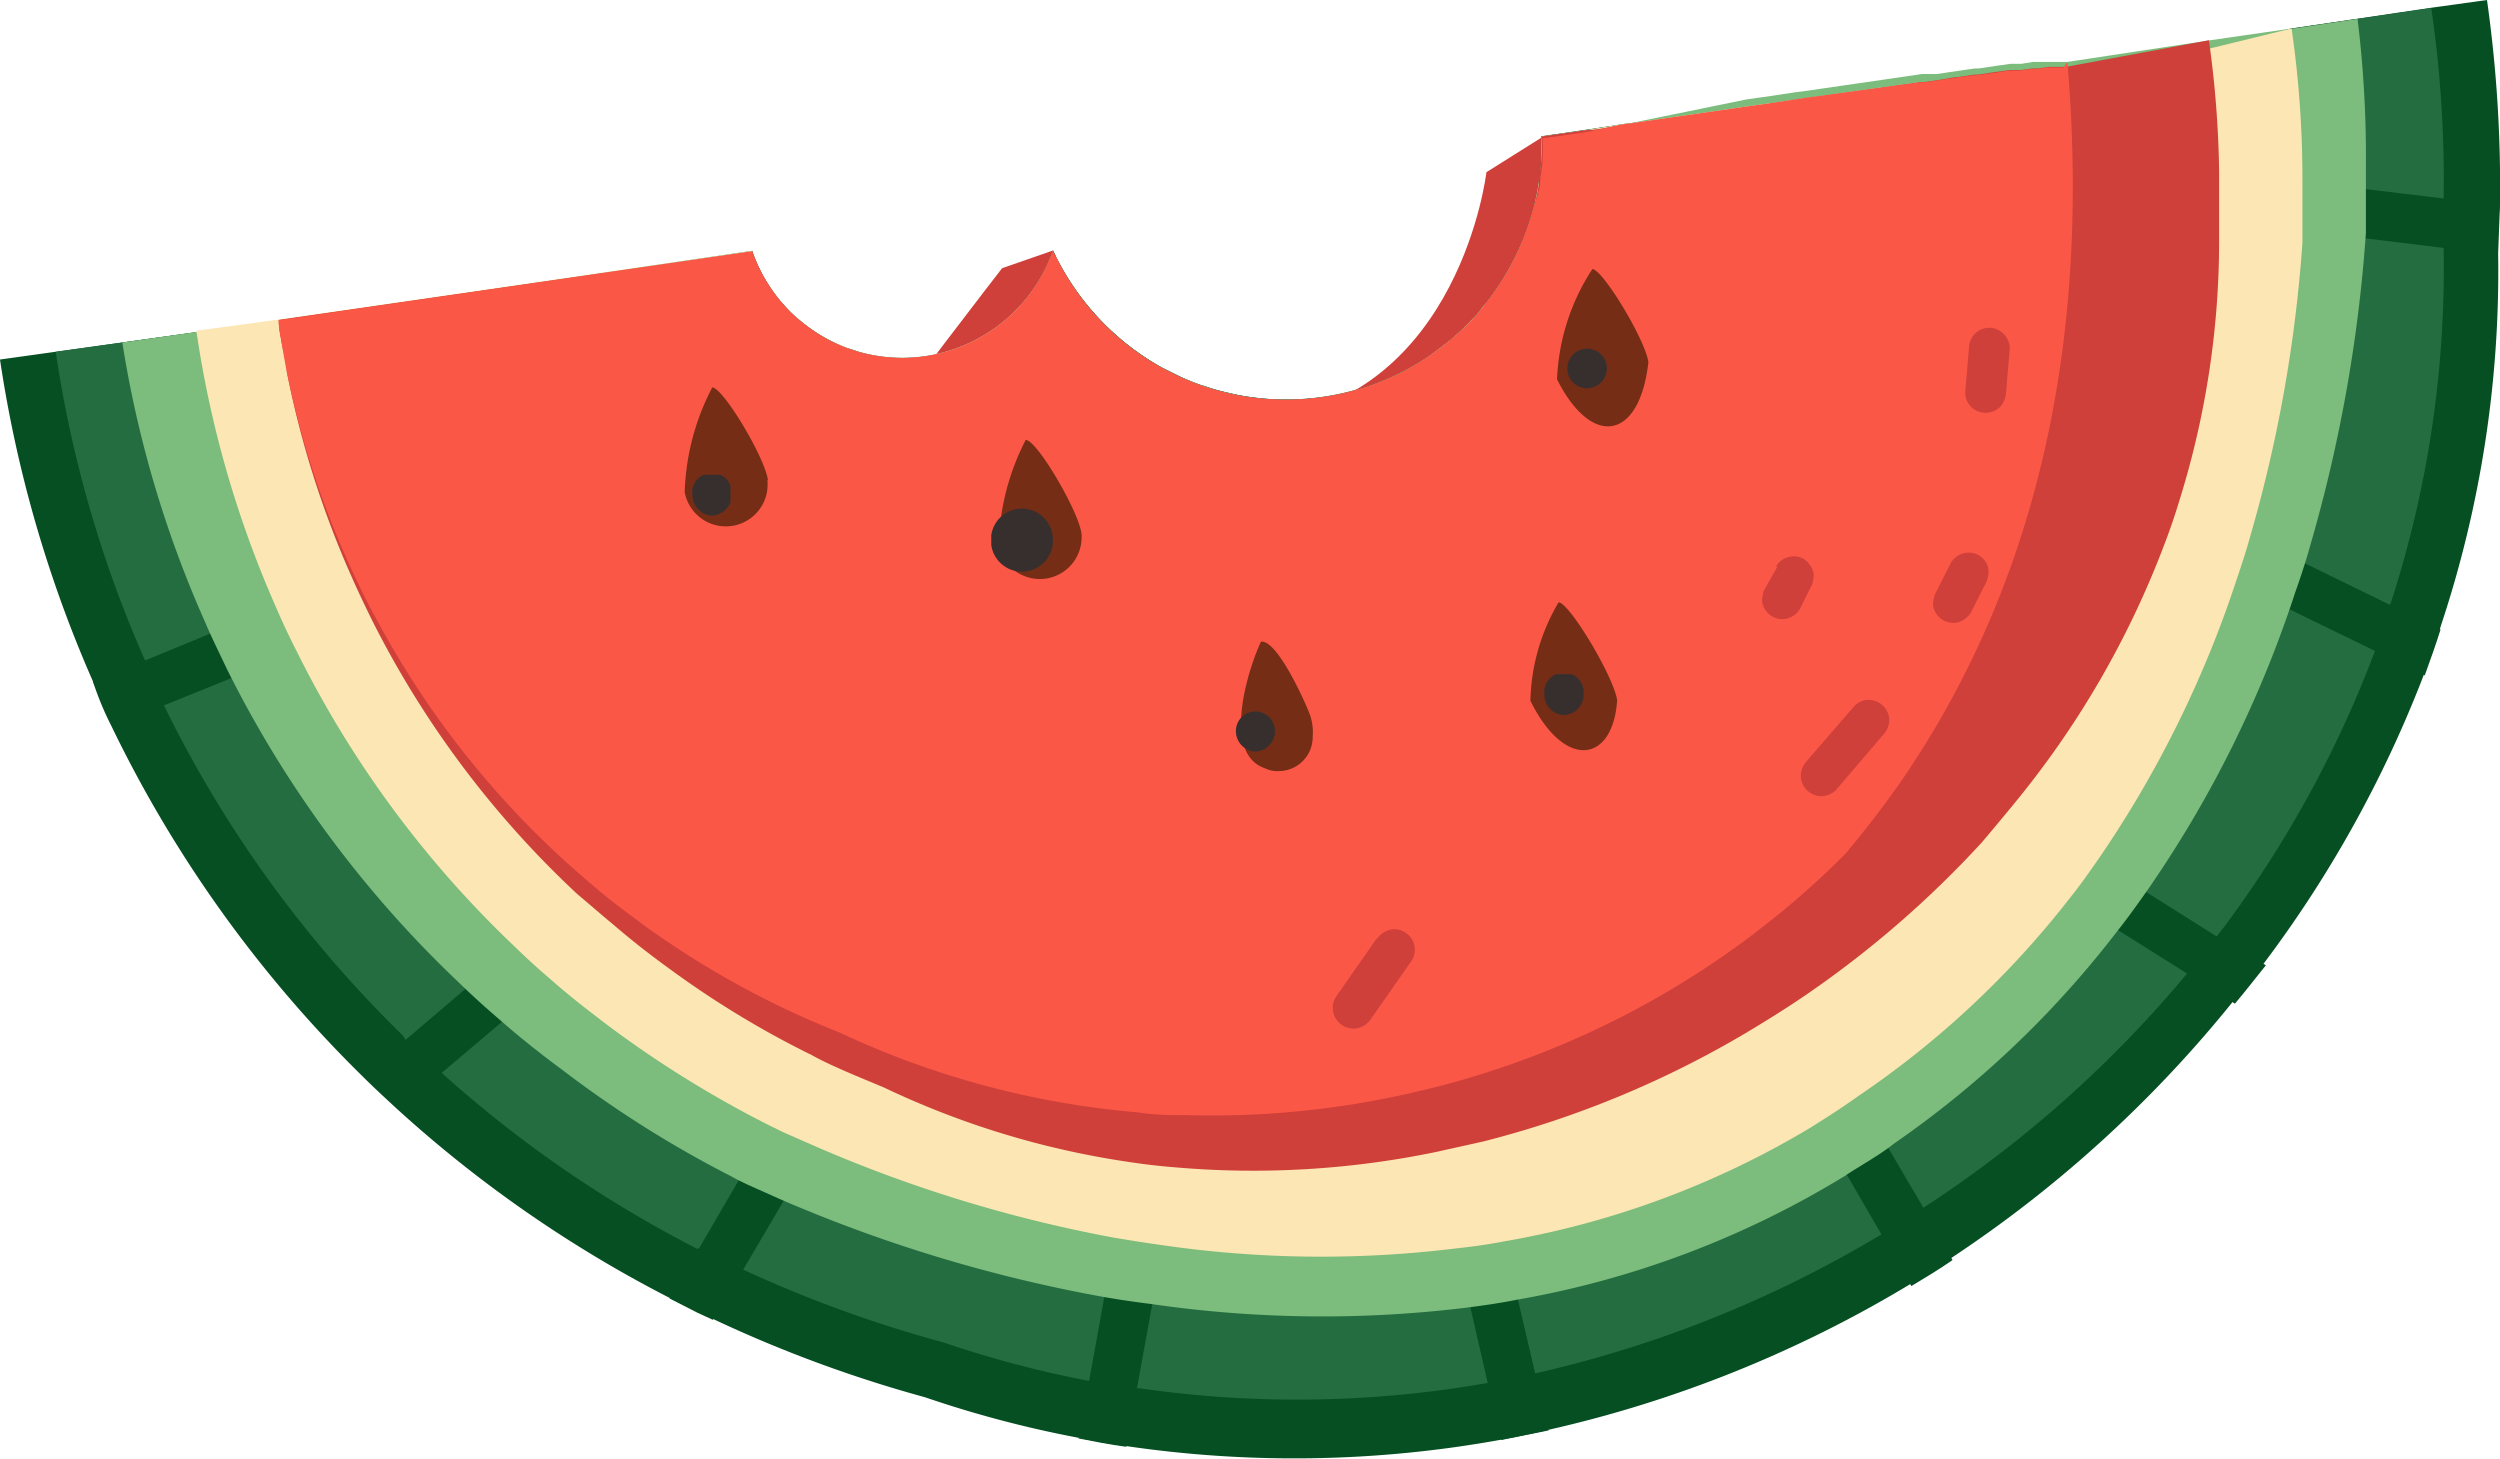
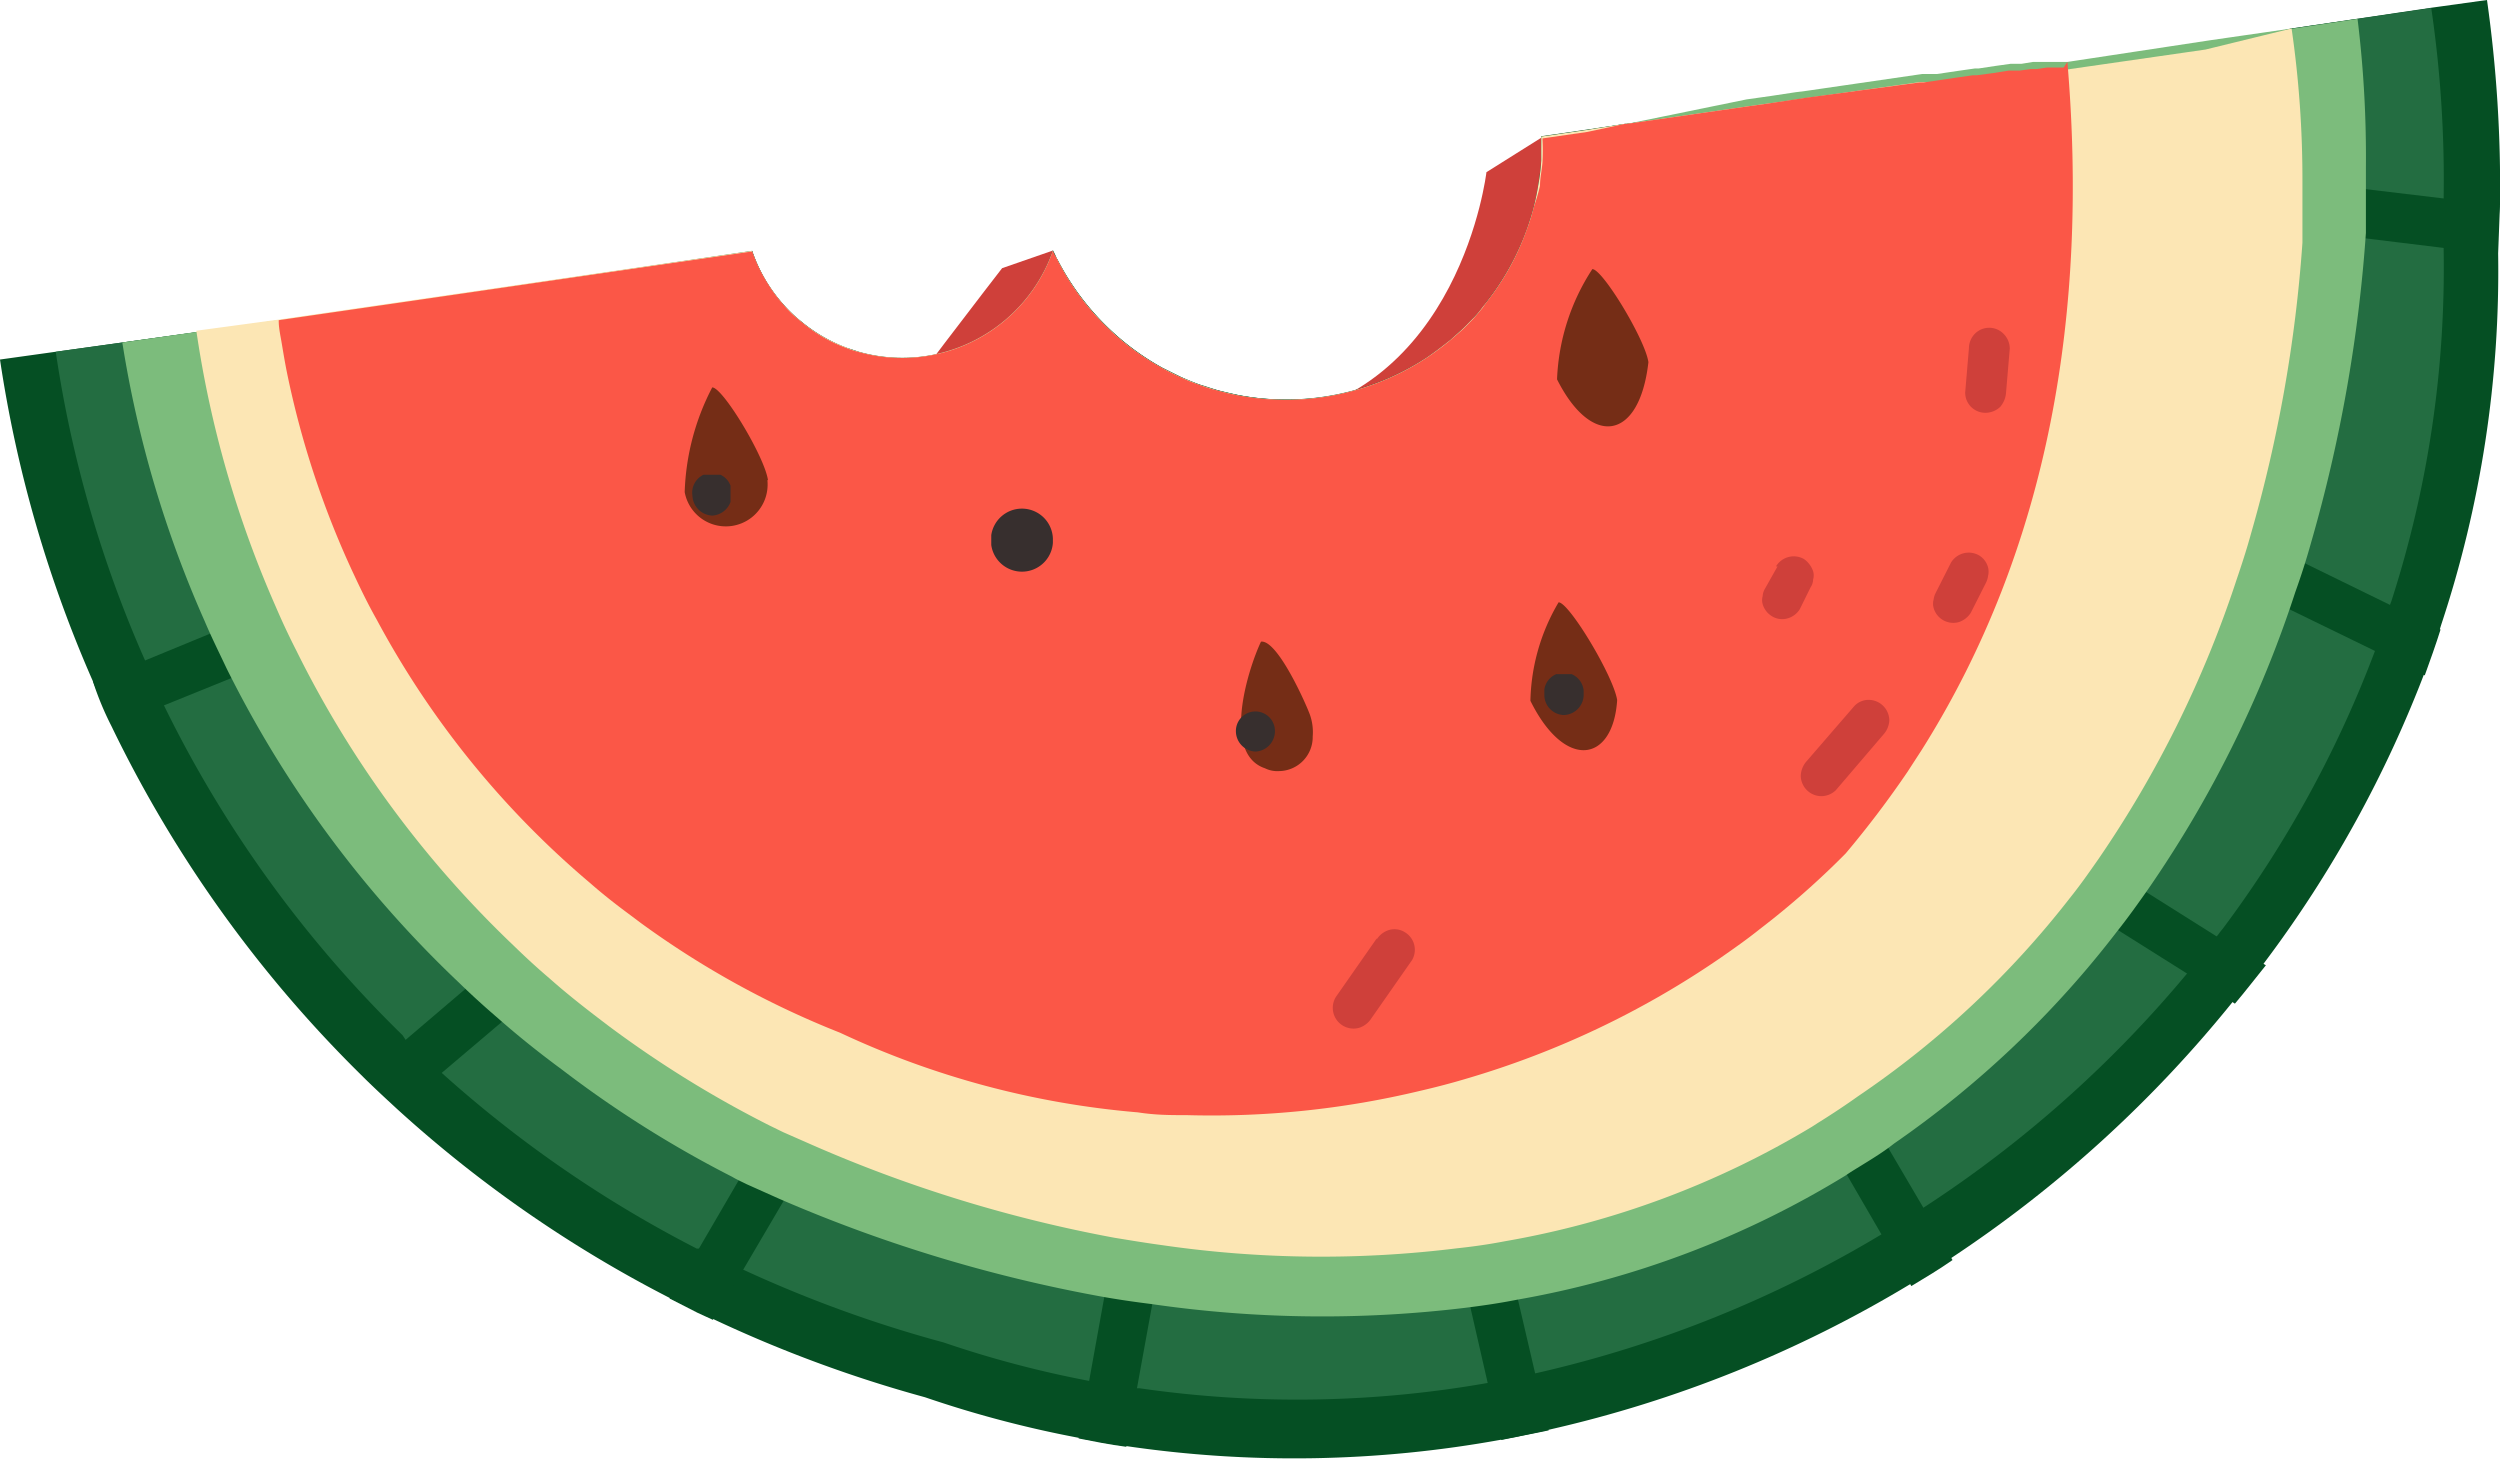
<svg xmlns="http://www.w3.org/2000/svg" viewBox="0 0 80.73 47.1">
  <defs>
    <style>.cls-1{fill:none;}.cls-2{clip-path:url(#clip-path);}.cls-3{fill:#e8e4e0;}.cls-4{clip-path:url(#clip-path-2);}.cls-5{clip-path:url(#clip-path-3);}.cls-6{fill:#cf403a;}.cls-7{fill:#054f23;}.cls-8{fill:#236d41;}.cls-9{fill:#7cbc7c;}.cls-10{fill:#fce6b4;}.cls-11{fill:#fb5747;}.cls-12{fill:#752d16;}.cls-13{clip-path:url(#clip-path-4);}.cls-14{fill:#372f2e;}.cls-15{clip-path:url(#clip-path-5);}.cls-16{clip-path:url(#clip-path-6);}.cls-17{clip-path:url(#clip-path-7);}.cls-18{clip-path:url(#clip-path-8);}</style>
    <clipPath id="clip-path">
      <rect class="cls-1" x="31.69" y="25.6" width="6.38" height="5.38" />
    </clipPath>
    <clipPath id="clip-path-2">
      <rect class="cls-1" x="40.37" y="19.36" width="2.98" height="3.69" />
    </clipPath>
    <clipPath id="clip-path-3">
      <rect class="cls-1" x="37.42" y="12.42" width="2.1" height="2.59" />
    </clipPath>
    <clipPath id="clip-path-4">
      <rect class="cls-1" x="32.01" y="16.4" width="1.99" height="2.06" />
    </clipPath>
    <clipPath id="clip-path-5">
      <rect class="cls-1" x="49.87" y="21.77" width="1.27" height="1.32" />
    </clipPath>
    <clipPath id="clip-path-6">
      <rect class="cls-1" x="50.62" y="11.22" width="1.27" height="1.32" />
    </clipPath>
    <clipPath id="clip-path-7">
      <rect class="cls-1" x="39.9" y="22.95" width="1.27" height="1.32" />
    </clipPath>
    <clipPath id="clip-path-8">
      <rect class="cls-1" x="22.32" y="15.33" width="1.27" height="1.32" />
    </clipPath>
  </defs>
  <g id="Layer_2" data-name="Layer 2">
    <g id="Group_42340" data-name="Group 42340">
      <g id="Group_42261" data-name="Group 42261">
        <g id="Group_42260" data-name="Group 42260">
          <g class="cls-2">
            <g id="Group_42259" data-name="Group 42259">
              <path id="Path_221399" data-name="Path 221399" class="cls-3" d="M36.7,25.83a32.28,32.28,0,0,1-4.61,3.65.8.8,0,0,0,.8,1.39A36.52,36.52,0,0,0,37.83,27a.8.8,0,0,0-1.13-1.14" />
            </g>
          </g>
        </g>
      </g>
      <g id="Group_42264" data-name="Group 42264">
        <g id="Group_42263" data-name="Group 42263">
          <g class="cls-4">
            <g id="Group_42262" data-name="Group 42262">
              <path id="Path_221400" data-name="Path 221400" class="cls-3" d="M41.73,22.82a13.69,13.69,0,0,0,1.51-2.26.84.84,0,0,0,.08-.62.79.79,0,0,0-1-.56.81.81,0,0,0-.48.37,13.52,13.52,0,0,1-1.22,1.89l.13-.16-.17.21a.79.79,0,0,0-.23.56.81.81,0,0,0,.23.57.79.79,0,0,0,.57.23.75.75,0,0,0,.56-.23" />
            </g>
          </g>
        </g>
      </g>
      <g id="Group_42279" data-name="Group 42279">
        <g id="Group_42278" data-name="Group 42278">
          <g class="cls-5">
            <g id="Group_42277" data-name="Group 42277">
              <path id="Path_221405" data-name="Path 221405" class="cls-3" d="M38,12.82l-.5,1a.63.63,0,0,0-.1.3.81.81,0,0,0,.39.8.79.79,0,0,0,1.09-.29l.5-1a.51.51,0,0,0,.09-.3.55.55,0,0,0,0-.31.94.94,0,0,0-.37-.48.81.81,0,0,0-1.1.28" />
            </g>
          </g>
        </g>
      </g>
      <path id="Path_221417" data-name="Path 221417" class="cls-6" d="M49.83,4.41,48,5.56s-.84,7.24-7.13,8,6.87.06,6.87.06l5.87-5.3Z" />
      <path id="Path_221418" data-name="Path 221418" class="cls-6" d="M34,8.09l-1.64.57s-3.77,4.87-3.51,4.72,4.67-1.73,4.67-1.73Z" />
      <path id="Path_221419" data-name="Path 221419" class="cls-7" d="M80.31,0a43,43,0,0,1,.42,6.61l-.06,1.57s0,0,0,0a36.29,36.29,0,0,1-1.84,12c-.15.5-.33,1-.51,1.48a38.31,38.31,0,0,1-5.18,9.4c-.31.42-.63.84-1,1.24A40,40,0,0,1,63,40.63c-.43.3-.87.57-1.32.84a39.44,39.44,0,0,1-11.67,4.7c-.51.12-1,.22-1.53.32a37.31,37.31,0,0,1-12.16.2c-.52-.07-1-.16-1.54-.27a35.84,35.84,0,0,1-4.91-1.3A42.16,42.16,0,0,1,23,42.58l-.5-.23-.9-.45a40.51,40.51,0,0,1-8.79-6.1c-.39-.36-.78-.72-1.15-1.09A40.56,40.56,0,0,1,3.6,23.45C3.37,23,3.16,22.5,3,22A40.69,40.69,0,0,1,0,11.61l1.79-.25,7.18-1L24.29,8.1a4.9,4.9,0,0,0,.5,1.06,5.56,5.56,0,0,0,.5.67,5.49,5.49,0,0,0,.61.57,5.15,5.15,0,0,0,1.44.83l.4.13A5.14,5.14,0,0,0,34,8.08c.05.09.09.18.13.27a8.36,8.36,0,0,0,3.4,3.52l.58.29a6.5,6.5,0,0,0,.61.25l.63.2.65.15a8.3,8.3,0,0,0,6.06-1.21h0a8.75,8.75,0,0,0,.78-.58l.37-.33c.12-.11.23-.23.34-.34l.32-.36L48,9.75a8.44,8.44,0,0,0,1.31-2.37c.08-.23.16-.47.22-.71s.11-.49.15-.74.07-.5.09-.75,0-.52,0-.78l1.44-.21h0L52.47,4h.05l3.8-.55.79-.11.79-.11.39-.06L62,2.64l.13,0,.35-.05.66-.1h0l.56-.08.12,0,.53-.08.5-.07.35-.05.37,0h0l.17,0,.35,0,.27,0,.1,0h.19l4.58-.67L74,.92,78.51.25Z" />
      <path id="Path_221420" data-name="Path 221420" class="cls-8" d="M78.51.26a38.11,38.11,0,0,1,.4,6.13v.18c0,.47,0,.93,0,1.39,0,0,0,.07,0,.11v0a35,35,0,0,1-1.69,11.35,1.77,1.77,0,0,0-.06.17c-.14.44-.3.88-.46,1.31a.3.3,0,0,1,0,.1,36.26,36.26,0,0,1-4.93,9,1.71,1.71,0,0,0-.11.14c-.27.35-.54.7-.83,1.05l-.15.18A38,38,0,0,1,62.11,39l-.08.06c-.41.27-.82.52-1.24.78l0,0a38,38,0,0,1-11.13,4.49h0c-.48.11-1,.21-1.46.3h0a35.46,35.46,0,0,1-11.4.2l-.16,0c-.47-.06-.93-.14-1.39-.24l-.09,0a34.44,34.44,0,0,1-4.69-1.24A40.78,40.78,0,0,1,24,41l-.16-.07-.48-.23-.77-.38-.09,0a38.65,38.65,0,0,1-8.22-5.66l-.18-.16c-.33-.3-.66-.61-1-.92L13,33.43A38.5,38.5,0,0,1,5.29,22.77a.54.54,0,0,0,0-.11q-.31-.64-.6-1.32l0,0A38.55,38.55,0,0,1,1.8,11.36l7.17-1L24.29,8.11a5.17,5.17,0,0,0,.51,1.06,5.45,5.45,0,0,0,.5.66,4.71,4.71,0,0,0,.6.58,5,5,0,0,0,1.44.82l.4.14a5.18,5.18,0,0,0,4.2-.63,4.9,4.9,0,0,0,2.2-2.38,8.4,8.4,0,0,0,3.39,3.52l.59.29.61.25a6.55,6.55,0,0,0,.63.19c.22.06.43.11.65.15a8.25,8.25,0,0,0,6.06-1.2h0c.27-.18.53-.38.79-.58l.36-.33c.12-.11.24-.23.35-.35s.21-.24.31-.36L48,9.76a8.5,8.5,0,0,0,1.32-2.37c.08-.24.15-.47.21-.72a5.93,5.93,0,0,0,.16-.73,6.31,6.31,0,0,0,.08-.76,6.6,6.6,0,0,0,0-.77l1.45-.21h0L52.47,4h.05l3.8-.55.78-.11.79-.12.4-.06L62,2.65l.14,0,.35,0,.66-.1h0l.55-.08h.12l.54-.08.5-.07.35,0,.37-.06h0l.17,0,.35,0,.27,0h.18l.09,0h0l4.57-.66L74,.92h0Z" />
      <path id="Path_221421" data-name="Path 221421" class="cls-7" d="M26.72,33.2l-.51.87-1.34,2.3-2.33,4-.92,1.56.9.46.5.23L24,41l2.35-4,1.34-2.29.44-.74Zm10.1,2.29-.08.38-.3,1.65L36,40l-.84,4.65-.33,1.8c.51.1,1,.2,1.54.27l.33-1.81.85-4.67L38,37.71,38.32,36l0-.2ZM11.45,18.59l-.09,0-2.46,1L4.63,21.35,3,22c.2.49.43,1,.65,1.44l1.69-.68,4.27-1.73,2.47-1,.13-.06,2-.81-.58-1.47Zm9.1,8.63-1.5,1.26-.41.35-2,1.73-3.52,3-1.39,1.18c.37.37.75.72,1.14,1.08l1.4-1.18,3.54-3,2.05-1.74.49-.41,1.25-1.06Zm51,3-3.89-2.45L65,26l-2.91-1.83h0l-.45.71-.38.61L64,27.22,66.75,29l3.83,2.41,1.59,1c.34-.4.66-.82,1-1.24Zm5.6-10.7-4.56-2.23-2.27-1.12-3.25-1.59-.69,1.4,3.43,1.68,2.3,1.13,4.52,2.2,1.67.82c.18-.5.36-1,.51-1.48ZM78.92,6.41l-4.6-.55-2.66-.31-3.2-.38-.18,1.56,3.35.4,2.65.31L78.86,8l1.8.21c0-.52,0-1,.06-1.57ZM45.69,34.55l.15.64.49,2.06.72,3.08,1,4.37.43,1.8,1.53-.31-.43-1.81-1-4.29-.75-3.17-.5-2.13-.15-.6ZM62.11,39,60,35.41l-1.84-3.16L56.83,30l-.29-.51-1.35.79.37.65,1.29,2.22,1.85,3.17,2.09,3.6.93,1.61c.45-.27.9-.54,1.33-.84Z" />
      <path id="Path_221422" data-name="Path 221422" class="cls-9" d="M74,.92l-2.63.38L66.76,2h0l-.08,0h-.18l-.27,0-.35,0-.18,0h-.05l-.37.06-.35,0-.5.07-.53.08h-.12l-.56.08h0l-.67.1-.35,0-.13,0-3.71.54-.39.05-.79.12-.78.11L52.54,4h-.06L51.3,4.2h0l-1,.15c0,.11,0,.22,0,.33,0,.27-.05.53-.09.8s-.1.53-.17.79-.14.51-.23.76a8.94,8.94,0,0,1-1.4,2.53l-.16.2-.34.39c-.12.13-.24.25-.37.37l-.39.35a10.1,10.1,0,0,1-.84.62h0a9.16,9.16,0,0,1-2.4,1.1,9.08,9.08,0,0,1-4.08.19l-.69-.16a6,6,0,0,1-.68-.22,5,5,0,0,1-.64-.26,6.14,6.14,0,0,1-.63-.31,8.89,8.89,0,0,1-3.23-3.07,4.93,4.93,0,0,1-2,2,5.14,5.14,0,0,1-3.7.75,5.45,5.45,0,0,1-1.55-.2,3.52,3.52,0,0,1-.42-.15,5.13,5.13,0,0,1-1.54-.88,4.62,4.62,0,0,1-.64-.61,5.31,5.31,0,0,1-.54-.71,6,6,0,0,1-.35-.66L9,10.34l-5.05.72a35.93,35.93,0,0,0,2.66,9c.22.52.46,1,.71,1.53a36.07,36.07,0,0,0,7.52,10.16c.4.39.82.77,1.24,1.13.67.59,1.36,1.14,2.08,1.67A35.8,35.8,0,0,0,23.64,38c.15.09.31.16.47.24l1.05.47a47.49,47.49,0,0,0,10.36,3.15c.55.1,1.1.18,1.66.25a38.33,38.33,0,0,0,10.15.12c.56-.07,1.11-.15,1.66-.26a30.24,30.24,0,0,0,10.59-4l.18-.12c.48-.3,1-.6,1.4-.92a32,32,0,0,0,7.21-6.86c.35-.44.67-.89,1-1.36a37,37,0,0,0,4.75-9.59c.19-.53.36-1.06.51-1.6a48,48,0,0,0,1.77-10c0-.15,0-.3,0-.45,0-.55,0-1.11,0-1.67A36.59,36.59,0,0,0,76.13.61L74,.93Z" />
      <path id="Path_221423" data-name="Path 221423" class="cls-10" d="M74,.92h0a33.86,33.86,0,0,1,.35,4.93c0,.53,0,1.05,0,1.57,0,.14,0,.28,0,.42a45.31,45.31,0,0,1-1.66,9.39c-.14.51-.3,1-.47,1.5a35.49,35.49,0,0,1-4.45,9c-.3.43-.6.86-.93,1.27A29.81,29.81,0,0,1,60,35.4c-.42.3-.86.59-1.31.87l-.17.11a28.65,28.65,0,0,1-9.91,3.7c-.52.1-1,.17-1.56.23a35.63,35.63,0,0,1-9.51-.1c-.52-.07-1-.15-1.55-.24A44.53,44.53,0,0,1,26.29,37l-1-.44-.45-.22a35.13,35.13,0,0,1-5.16-3.19c-.66-.5-1.31-1-1.94-1.56-.4-.34-.79-.7-1.17-1.07a33.9,33.9,0,0,1-7-9.51c-.24-.47-.46-.94-.67-1.43a34.39,34.39,0,0,1-2.56-8.9L9,10.32,24.28,8.1a5.17,5.17,0,0,0,.51,1.06,6.48,6.48,0,0,0,.5.67,6.5,6.5,0,0,0,.6.57,5,5,0,0,0,1.44.82,3.17,3.17,0,0,0,.4.14A5.16,5.16,0,0,0,34,8.09c0,.09.08.18.13.27a8.28,8.28,0,0,0,3.39,3.52l.58.29.61.25.63.2.65.15a8.3,8.3,0,0,0,6.06-1.21h0c.27-.18.53-.38.78-.58l.37-.33c.12-.11.23-.23.34-.34a3.68,3.68,0,0,0,.32-.37L48,9.76a8.44,8.44,0,0,0,1.31-2.37c.08-.23.16-.47.22-.71s.11-.49.15-.74a6.31,6.31,0,0,0,.09-.76c0-.25,0-.51,0-.77l1.45-.21h0L52.47,4h.06l3.8-.55.78-.11.79-.11.39-.06L62,2.65l.13,0,.35,0,.67-.1h0l.56-.08h.12l.53-.08.5-.07.35,0,.37-.06h0l.18,0,.35,0,.27,0h.18l.08,0h0l4.58-.66Z" />
-       <path id="Path_221424" data-name="Path 221424" class="cls-6" d="M71.33,1.3a33.34,33.34,0,0,1,.33,4.24c0,.53,0,1,0,1.58,0,.19,0,.38,0,.56a28.08,28.08,0,0,1-1.27,8.44c-.15.5-.32,1-.51,1.49A29.63,29.63,0,0,1,65,26q-.5.61-1,1.2a33.1,33.1,0,0,1-5.79,5c-.43.29-.87.57-1.31.84a32.14,32.14,0,0,1-9,3.82l-1.53.34A29.09,29.09,0,0,1,38,37.7q-.78-.06-1.56-.18a27.71,27.71,0,0,1-7.89-2.4l-.91-.38c-.49-.21-1-.43-1.43-.67a30.46,30.46,0,0,1-4.61-2.8c-.61-.44-1.21-.91-1.78-1.4-.41-.34-.8-.68-1.18-1A31.29,31.29,0,0,1,12,20c-.23-.47-.46-.95-.67-1.43A30.92,30.92,0,0,1,9.26,12c0-.3-.11-.6-.16-.9S9,10.6,9,10.33L24.29,8.12a5.1,5.1,0,0,0,.51,1.05,4.67,4.67,0,0,0,.5.67,4,4,0,0,0,.6.57,5.3,5.3,0,0,0,1.44.83l.4.13A5.15,5.15,0,0,0,34,8.1l.13.26a8.28,8.28,0,0,0,3.39,3.52c.19.1.38.2.59.29a6.32,6.32,0,0,0,.6.25c.21.08.42.14.64.2s.42.11.64.15a8.33,8.33,0,0,0,6.07-1.21h0a8.75,8.75,0,0,0,.78-.58l.37-.33c.12-.1.23-.23.35-.34l.31-.36L48,9.76a8,8,0,0,0,1.31-2.37,5.83,5.83,0,0,0,.22-.71,6.08,6.08,0,0,0,.16-.74c0-.25.06-.5.08-.75a6.77,6.77,0,0,0,0-.78l1.45-.21h0c.35,0,.75-.1,1.18-.17h.06l3.8-.55.78-.11.79-.12.39-.06L62,2.65h.14l.35-.05.66-.11h.05l.55-.08.12,0,.53-.08.5-.07.35,0,.38-.05h0l.18,0,.35-.05.27,0,.1,0h.18Z" />
-       <path id="Path_221425" data-name="Path 221425" class="cls-11" d="M66.76,2c.68,8-.57,15.65-4.7,22.21l-.46.71a32,32,0,0,1-2,2.64A26.72,26.72,0,0,1,56.83,30c-.41.33-.84.63-1.27.93a28.76,28.76,0,0,1-8.2,3.9c-.5.15-1,.28-1.52.4a28.83,28.83,0,0,1-7.52.78c-.53,0-1,0-1.58-.09a28.2,28.2,0,0,1-9.61-2.57,29,29,0,0,1-6.43-3.54l-.4-.3c-.42-.31-.84-.64-1.25-1A29.16,29.16,0,0,1,12.16,20c-.26-.46-.49-.93-.71-1.4A29.17,29.17,0,0,1,9.26,12c-.06-.3-.11-.6-.16-.9S9,10.6,9,10.34L24.29,8.12a5.1,5.1,0,0,0,.51,1.05,4.67,4.67,0,0,0,.5.67,4,4,0,0,0,.6.57,4.71,4.71,0,0,0,1.44.83,2.67,2.67,0,0,0,.4.13A5.16,5.16,0,0,0,34,8.1a2.1,2.1,0,0,0,.13.26,8.23,8.23,0,0,0,3.39,3.52,6.27,6.27,0,0,0,.58.29,4.6,4.6,0,0,0,.61.25,4.75,4.75,0,0,0,.64.2c.21.06.42.11.64.15a8.29,8.29,0,0,0,6.07-1.21h0a8.75,8.75,0,0,0,.78-.58l.37-.32c.12-.11.23-.23.35-.35l.31-.36L48,9.76a8.2,8.2,0,0,0,1.31-2.37,5.83,5.83,0,0,0,.22-.71A6.36,6.36,0,0,0,49.73,6c0-.26.06-.5.08-.76a6.66,6.66,0,0,0,0-.77l1.45-.21h0L52.47,4h.06l3.8-.55.78-.11.79-.12.39-.06L62,2.66l.13,0,.35-.05.67-.1h0l.56-.08.12,0,.53-.07.5-.08.35,0,.37-.05h0l.18,0,.35-.05.27,0h.18l.08,0h0Z" />
+       <path id="Path_221425" data-name="Path 221425" class="cls-11" d="M66.76,2c.68,8-.57,15.65-4.7,22.21l-.46.71a32,32,0,0,1-2,2.64A26.72,26.72,0,0,1,56.83,30c-.41.33-.84.63-1.27.93a28.76,28.76,0,0,1-8.2,3.9c-.5.15-1,.28-1.52.4a28.83,28.83,0,0,1-7.52.78c-.53,0-1,0-1.58-.09a28.2,28.2,0,0,1-9.61-2.57,29,29,0,0,1-6.43-3.54l-.4-.3c-.42-.31-.84-.64-1.25-1A29.16,29.16,0,0,1,12.16,20c-.26-.46-.49-.93-.71-1.4A29.17,29.17,0,0,1,9.26,12c-.06-.3-.11-.6-.16-.9S9,10.6,9,10.34L24.29,8.12a5.1,5.1,0,0,0,.51,1.05,4.67,4.67,0,0,0,.5.67,4,4,0,0,0,.6.57,4.71,4.71,0,0,0,1.44.83,2.67,2.67,0,0,0,.4.13A5.16,5.16,0,0,0,34,8.1a2.1,2.1,0,0,0,.13.26,8.23,8.23,0,0,0,3.39,3.52,6.27,6.27,0,0,0,.58.29,4.6,4.6,0,0,0,.61.25,4.75,4.75,0,0,0,.64.2c.21.06.42.11.64.15a8.29,8.29,0,0,0,6.07-1.21h0a8.75,8.75,0,0,0,.78-.58l.37-.32c.12-.11.23-.23.35-.35l.31-.36L48,9.76a8.2,8.2,0,0,0,1.31-2.37,5.83,5.83,0,0,0,.22-.71A6.36,6.36,0,0,0,49.73,6c0-.26.06-.5.08-.76a6.66,6.66,0,0,0,0-.77l1.45-.21h0L52.47,4h.06l3.8-.55.78-.11.79-.12.39-.06L62,2.66l.13,0,.35-.05.67-.1h0l.56-.08.12,0,.53-.07.5-.08.35,0,.37-.05h0l.18,0,.35-.05.27,0h.18l.08,0Z" />
      <path id="Path_221426" data-name="Path 221426" class="cls-12" d="M53.23,11.7c-.29,2.54-1.84,2.76-2.95.55a7,7,0,0,1,1.14-3.56c.33,0,1.7,2.26,1.81,3" />
-       <path id="Path_221427" data-name="Path 221427" class="cls-12" d="M34.92,17.2a1.35,1.35,0,0,1-2.67.39,7.81,7.81,0,0,1,.87-3.38c.33-.05,1.69,2.25,1.8,3" />
      <path id="Path_221428" data-name="Path 221428" class="cls-12" d="M42.39,23.78a1.1,1.1,0,0,1-1.08,1.12.9.9,0,0,1-.46-.09c-1.4-.47-.56-3.18-.13-4.09.53-.07,1.45,2,1.58,2.36a1.69,1.69,0,0,1,.09.7" />
      <path id="Path_221429" data-name="Path 221429" class="cls-12" d="M24.78,15.5a1.35,1.35,0,0,1-2.67.39h0A7.81,7.81,0,0,1,23,12.51c.34,0,1.7,2.25,1.8,3" />
      <path id="Path_221430" data-name="Path 221430" class="cls-12" d="M52.22,22.63c-.14,2-1.69,2.25-2.8,0a6.5,6.5,0,0,1,.91-3.18c.34,0,1.77,2.38,1.89,3.15" />
      <g id="Group_42297" data-name="Group 42297">
        <g id="Group_42296" data-name="Group 42296">
          <g class="cls-13">
            <g id="Group_42295" data-name="Group 42295">
              <path id="Path_221432" data-name="Path 221432" class="cls-14" d="M33,18.46a1,1,0,0,0,1-1.07,1,1,0,1,0-2,.07,1,1,0,0,0,1,1" />
            </g>
          </g>
        </g>
      </g>
      <g id="Group_42309" data-name="Group 42309">
        <g id="Group_42308" data-name="Group 42308">
          <g class="cls-15">
            <g id="Group_42307" data-name="Group 42307">
              <path id="Path_221436" data-name="Path 221436" class="cls-14" d="M50.5,23.09a.66.66,0,0,0,.64-.68.64.64,0,1,0-1.27.05.65.65,0,0,0,.63.63" />
            </g>
          </g>
        </g>
      </g>
      <g id="Group_42312" data-name="Group 42312">
        <g id="Group_42311" data-name="Group 42311">
          <g class="cls-16">
            <g id="Group_42310" data-name="Group 42310">
-               <path id="Path_221437" data-name="Path 221437" class="cls-14" d="M51.26,12.54a.65.65,0,0,0,.63-.68.64.64,0,1,0-.63.68" />
-             </g>
+               </g>
          </g>
        </g>
      </g>
      <g id="Group_42315" data-name="Group 42315">
        <g id="Group_42314" data-name="Group 42314">
          <g class="cls-17">
            <g id="Group_42313" data-name="Group 42313">
              <path id="Path_221438" data-name="Path 221438" class="cls-14" d="M40.54,24.27a.66.66,0,0,0,.63-.69.63.63,0,1,0-1.26.05.66.66,0,0,0,.63.64" />
            </g>
          </g>
        </g>
      </g>
      <g id="Group_42318" data-name="Group 42318">
        <g id="Group_42317" data-name="Group 42317">
          <g class="cls-18">
            <g id="Group_42316" data-name="Group 42316">
              <path id="Path_221439" data-name="Path 221439" class="cls-14" d="M23,16.65a.67.67,0,0,0,.63-.69.64.64,0,1,0-1.27.05.67.67,0,0,0,.64.64" />
            </g>
          </g>
        </g>
      </g>
      <path id="Path_221440" data-name="Path 221440" class="cls-6" d="M59.88,22.8l-1.54,1.78a.75.75,0,0,0-.19.47.67.67,0,0,0,.66.66h0a.68.68,0,0,0,.47-.19l1.53-1.79a.74.74,0,0,0,.2-.47.67.67,0,0,0-.66-.66h0a.63.63,0,0,0-.47.2" />
      <path id="Path_221441" data-name="Path 221441" class="cls-6" d="M63,18.17l-.48.95a.68.68,0,0,0-.08.24.5.5,0,0,0,0,.27.66.66,0,0,0,.81.46h0a.73.73,0,0,0,.39-.3l.48-.95a.73.73,0,0,0,.08-.25.57.57,0,0,0,0-.26.64.64,0,0,0-.3-.4.67.67,0,0,0-.9.24" />
      <path id="Path_221442" data-name="Path 221442" class="cls-6" d="M63.58,11.25l-.12,1.42a.65.65,0,0,0,.66.66.7.7,0,0,0,.47-.19.79.79,0,0,0,.19-.47l.12-1.42a.69.69,0,0,0-.2-.47.65.65,0,0,0-.93,0h0a.68.68,0,0,0-.19.47" />
      <path id="Path_221443" data-name="Path 221443" class="cls-6" d="M57.4,18.29,57,19a.53.53,0,0,0-.08.25.47.47,0,0,0,0,.26.68.68,0,0,0,.3.39.63.63,0,0,0,.5.07.68.68,0,0,0,.4-.3l.35-.71a.46.46,0,0,0,.08-.25.46.46,0,0,0,0-.26.79.79,0,0,0-.3-.4.67.67,0,0,0-.9.24" />
      <path id="Path_221444" data-name="Path 221444" class="cls-6" d="M44.46,30.3l-1.32,1.89a.67.67,0,0,0,.75,1h0a.73.73,0,0,0,.39-.3L45.6,31a.66.66,0,0,0-.24-.9.63.63,0,0,0-.5-.07.72.72,0,0,0-.4.3" />
    </g>
  </g>
</svg>